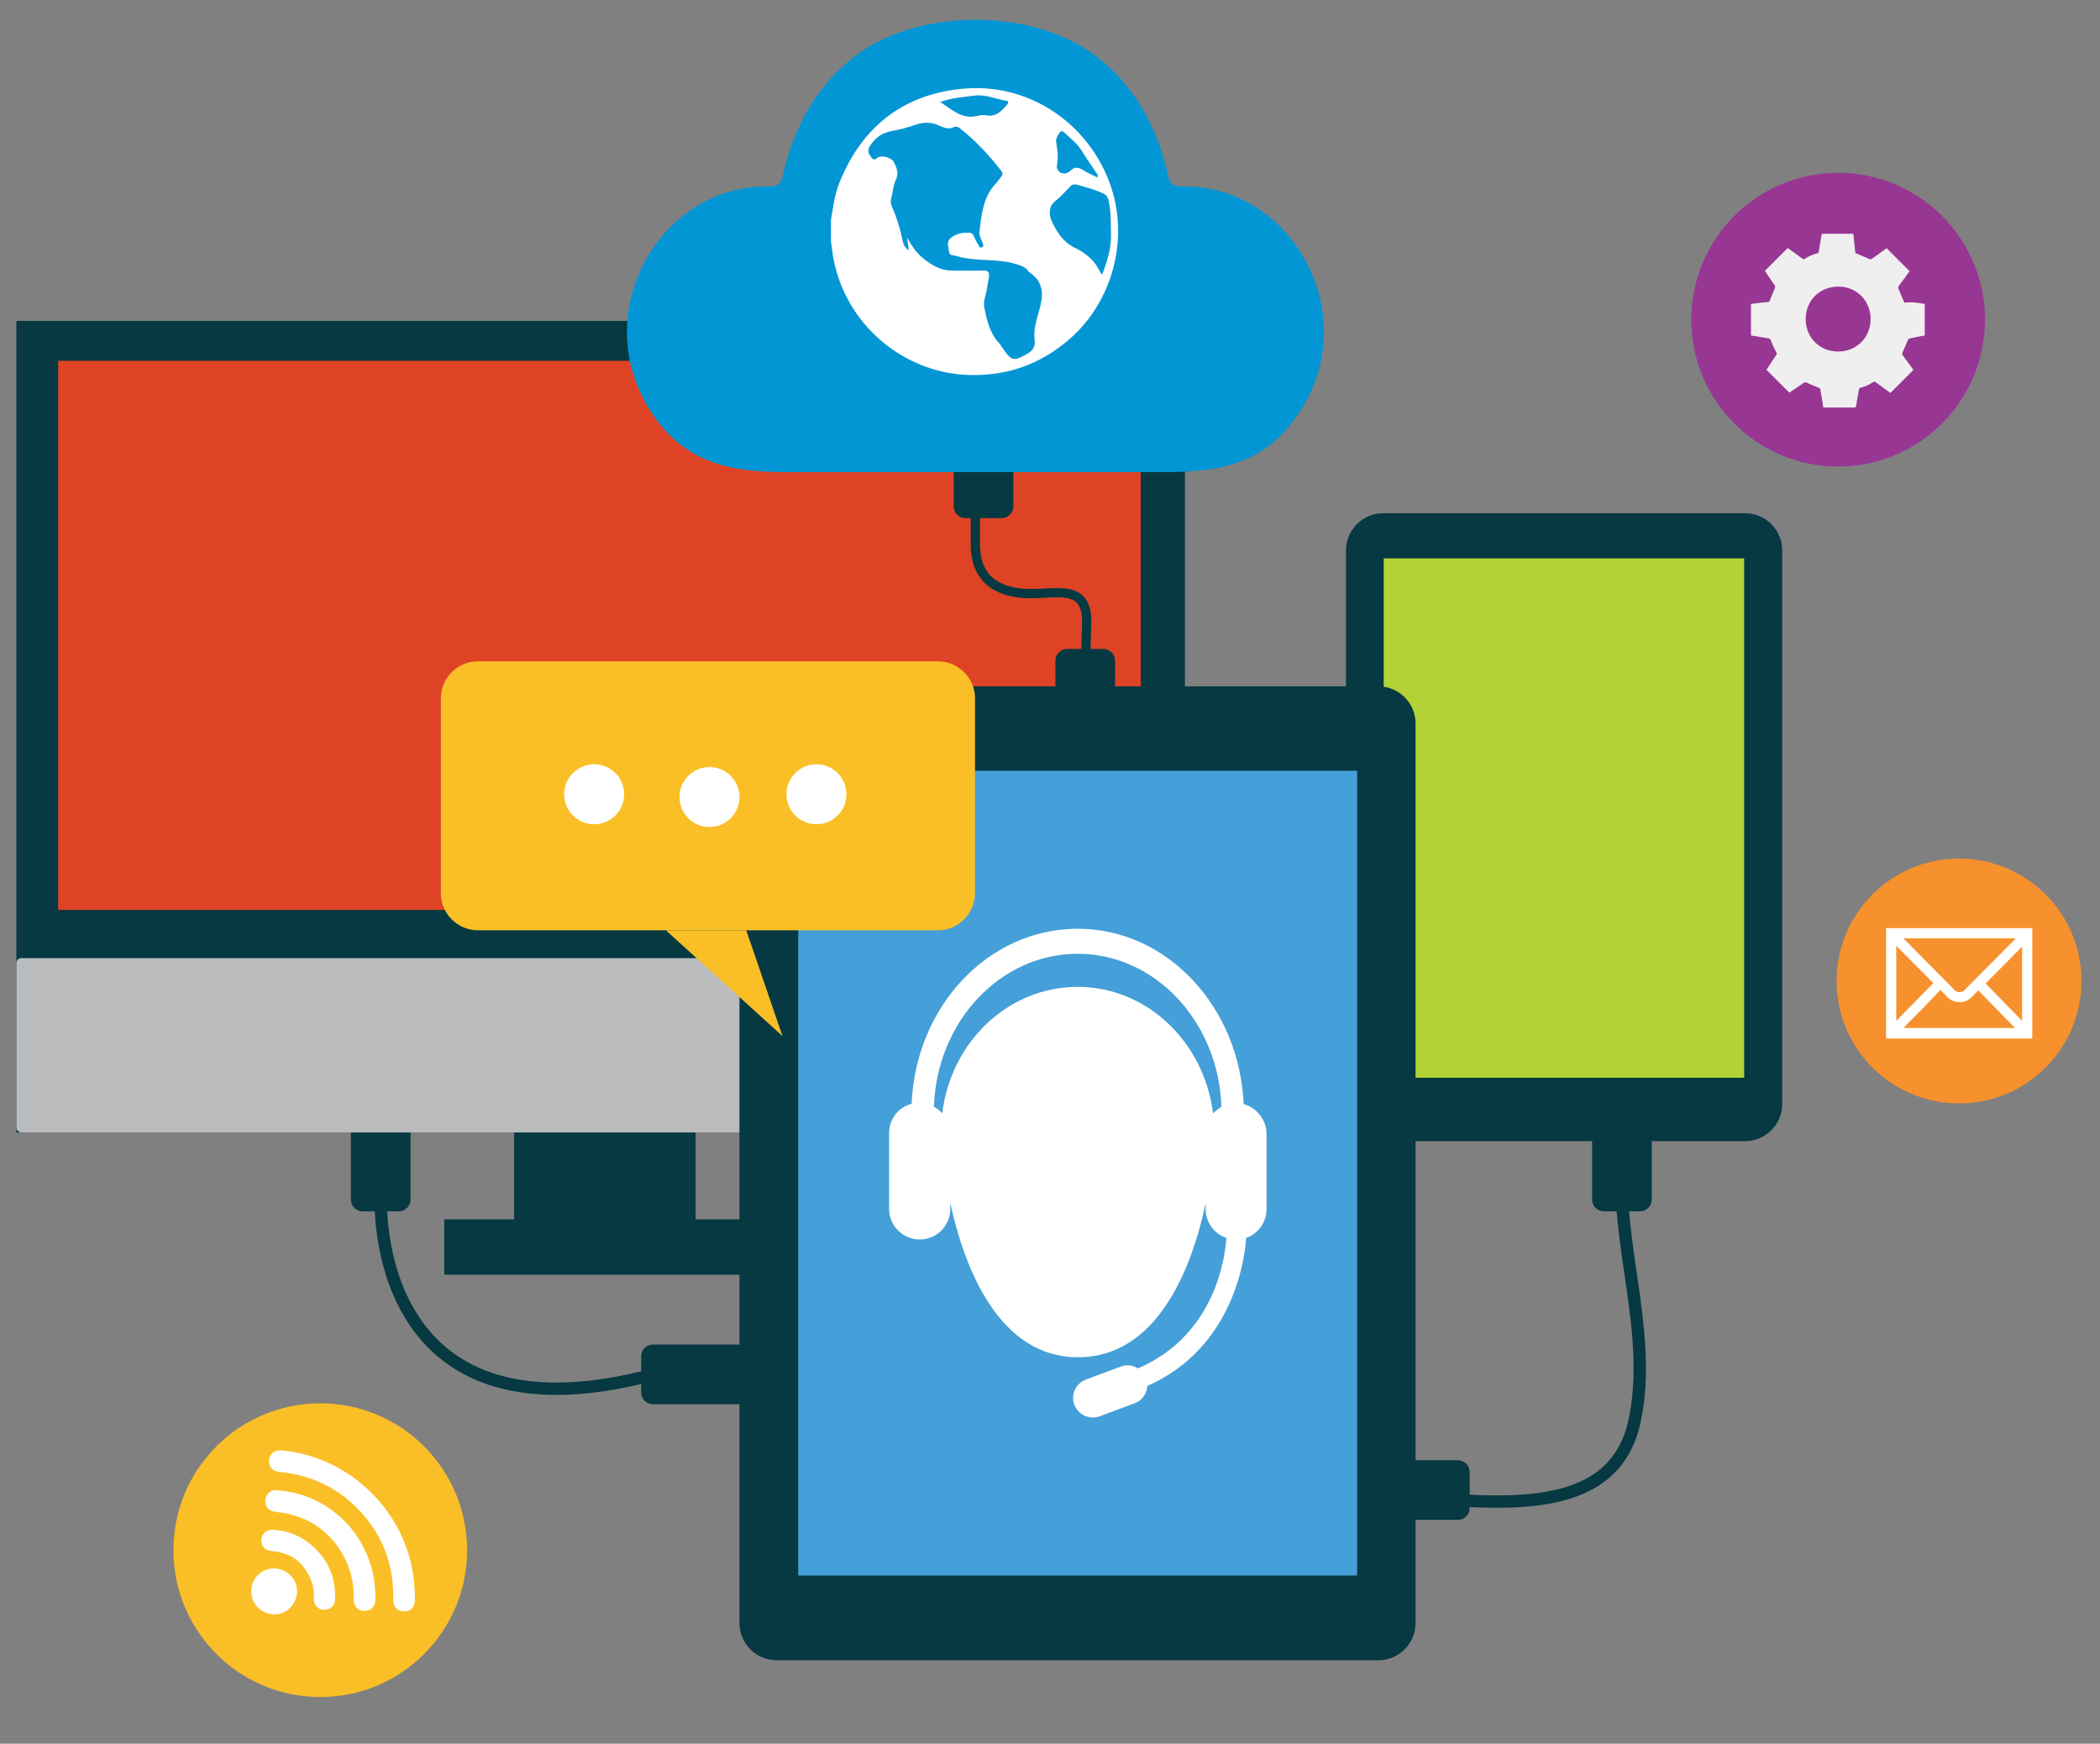
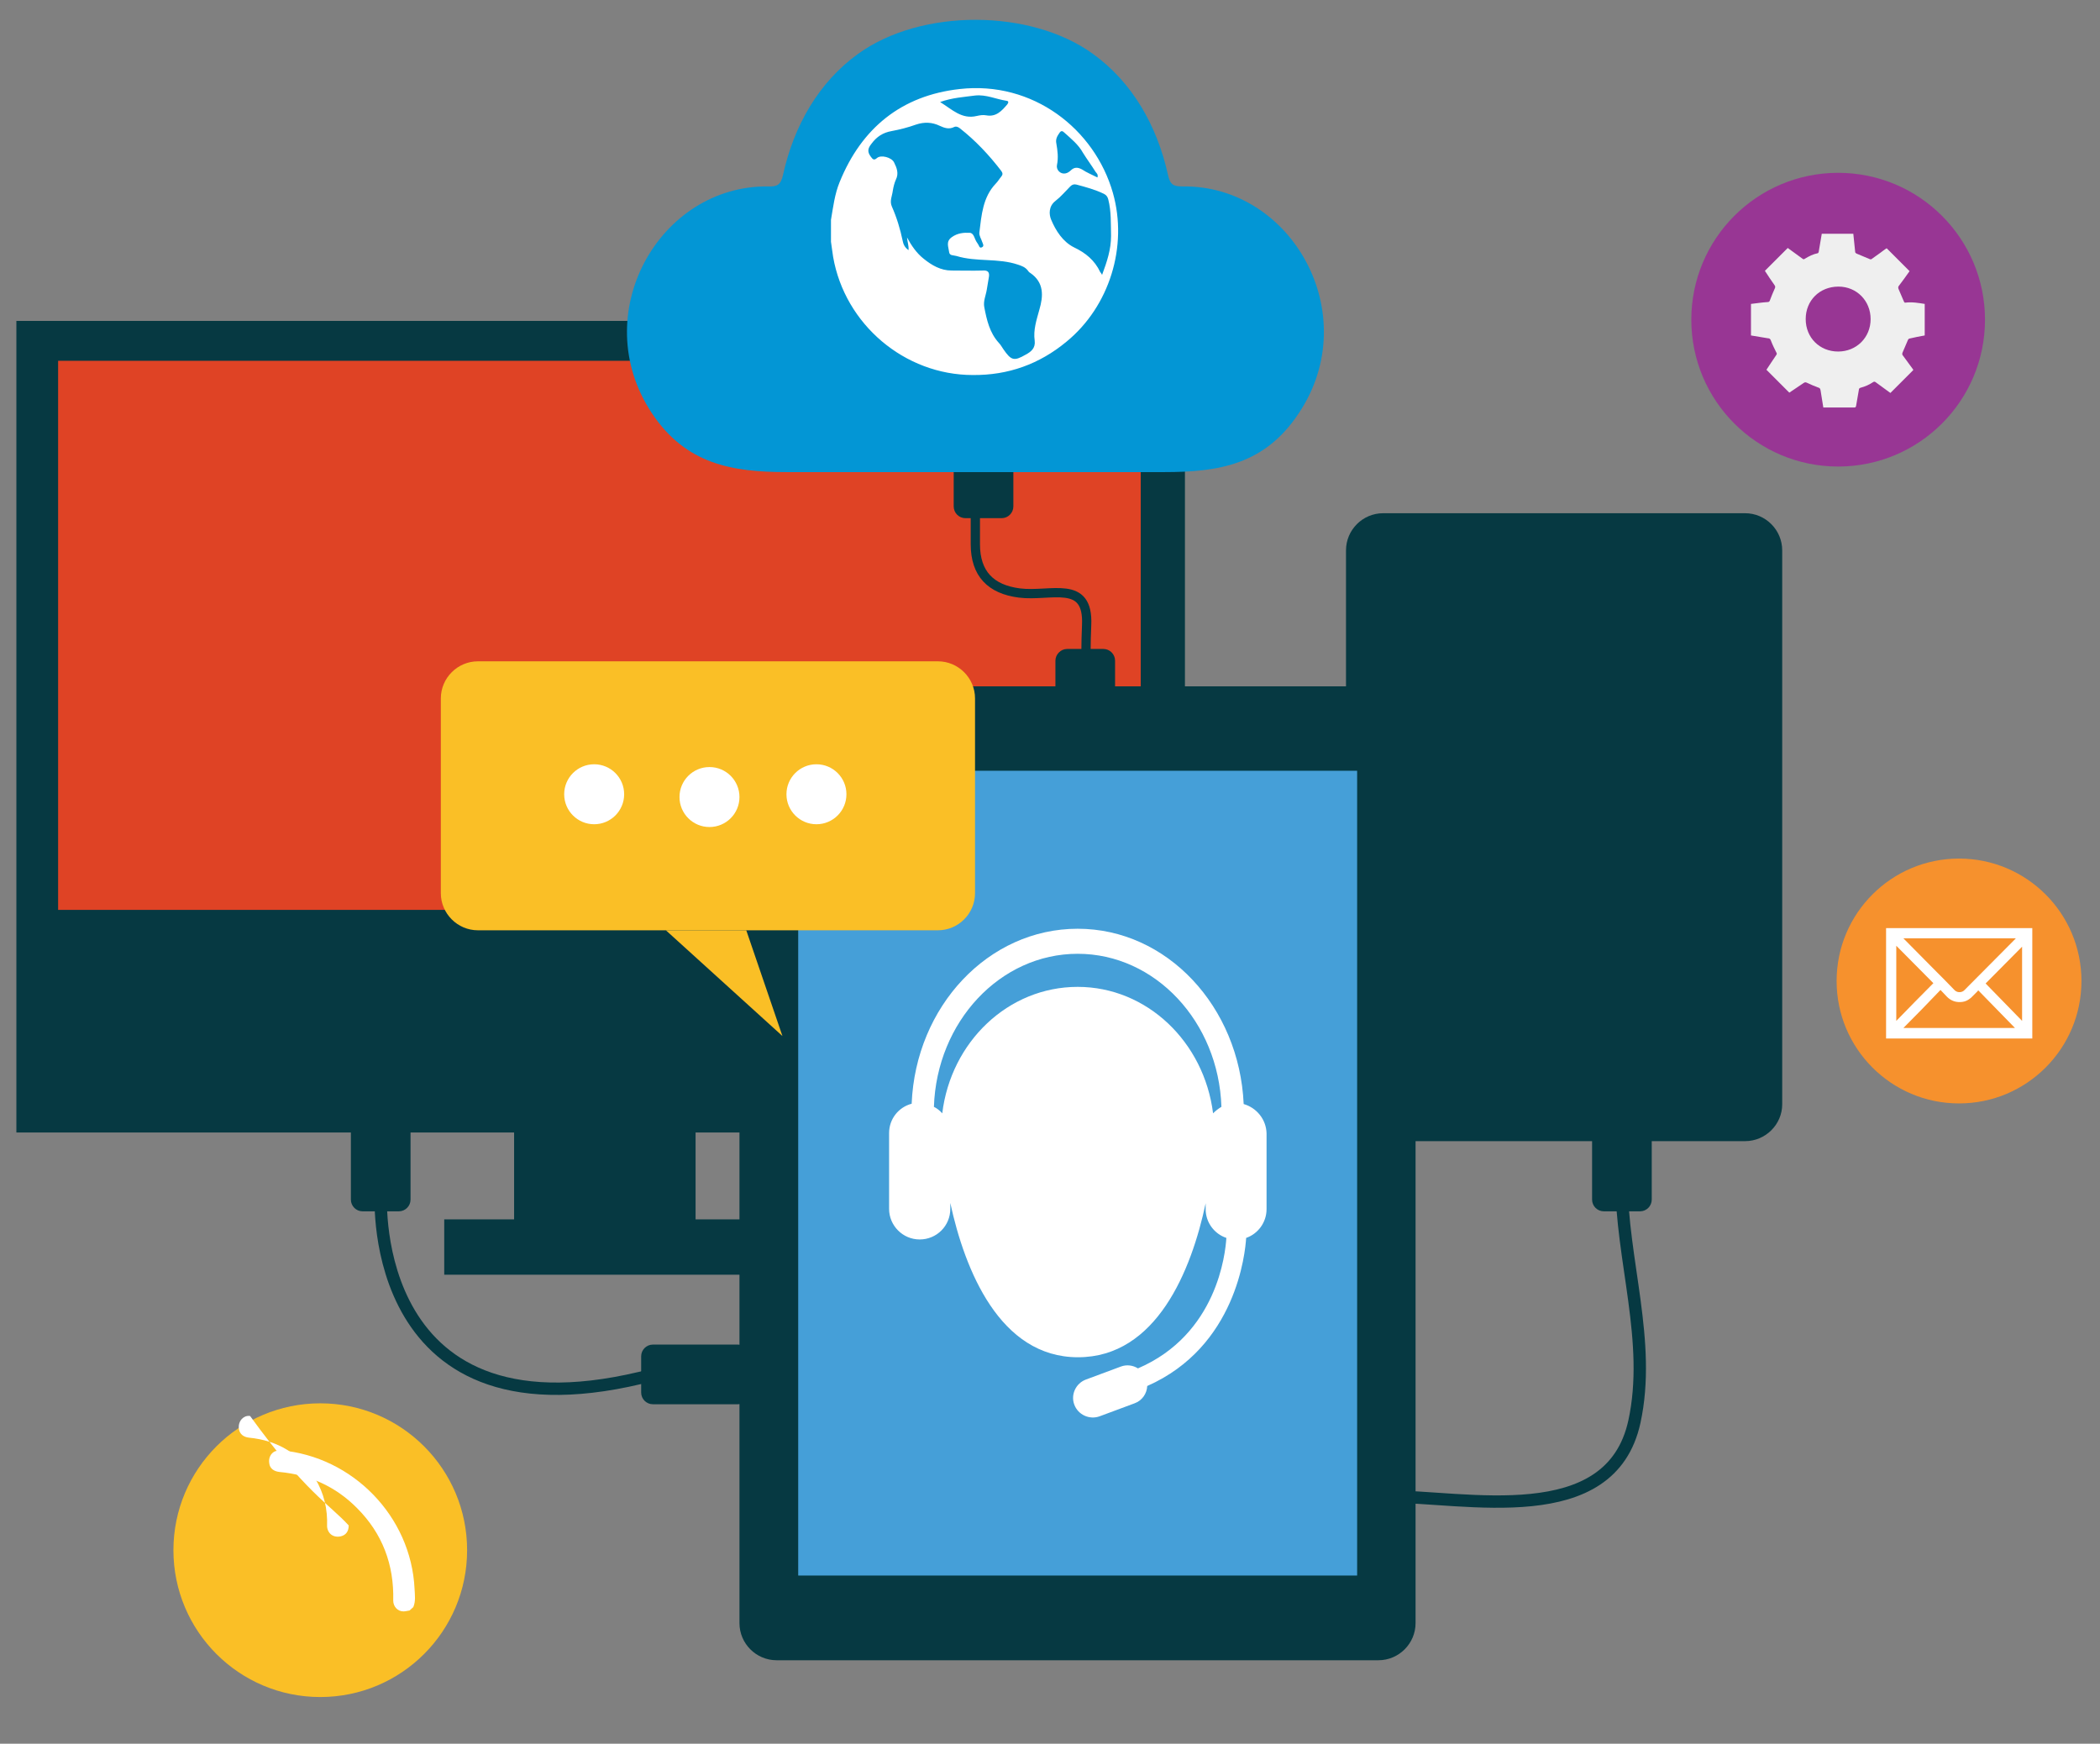
<svg xmlns="http://www.w3.org/2000/svg" version="1.1" id="Layer_1" x="0px" y="0px" viewBox="0 0 679.3 564" enable-background="new 0 0 679.3 564" xml:space="preserve">
  <rect x="0" y="0" width="679.3" height="564" fill="#808080" stroke="none" />
  <g>
    <path fill="#063942" d="M129,391.8h-11.7c-2.1,0-3.8-1.7-3.8-3.8v-27.5c0-2.1,1.7-3.8,3.8-3.8H129c2.1,0,3.8,1.7,3.8,3.8V388   C132.8,390.1,131.1,391.8,129,391.8z" />
    <path fill="none" stroke="#063942" stroke-width="4" stroke-miterlimit="10" d="M123.2,386.8c0,0-4.5,82.4,88.2,57.8" />
    <path fill="#063942" d="M207.4,450.4v-11.7c0-2.1,1.7-3.8,3.8-3.8h27.5c2.1,0,3.8,1.7,3.8,3.8v11.7c0,2.1-1.7,3.8-3.8,3.8h-27.5   C209.1,454.2,207.4,452.5,207.4,450.4z" />
  </g>
  <g>
    <path fill="#063942" d="M564.5,369.1H447.4c-6.6,0-12-5.4-12-12V178c0-6.6,5.4-12,12-12h117.1c6.6,0,12,5.4,12,12v179.2   C576.5,363.7,571.1,369.1,564.5,369.1z" />
-     <rect x="447.6" y="180.6" fill="#B3D236" width="116.6" height="168" />
  </g>
  <g>
    <g>
      <rect x="166.3" y="330.1" fill="#063942" width="58.7" height="72.8" />
      <rect x="143.7" y="394.4" fill="#063942" width="100.4" height="17.9" />
    </g>
    <rect x="5.3" y="103.8" fill="#063942" width="378" height="262.5" />
-     <path fill="#BABCBE" d="M5.3,364.7v-53.2c0-0.9,0.7-1.6,1.6-1.6h374.7c0.9,0,1.6,0.7,1.6,1.6v53.2c0,0.9-0.7,1.6-1.6,1.6H7   C6.1,366.3,5.3,365.6,5.3,364.7z" />
    <rect x="18.8" y="116.7" fill="#DF4325" width="350.2" height="177.6" />
  </g>
  <g>
    <circle fill="#FABF26" cx="103.6" cy="501.4" r="47.5" />
    <g>
      <path fill="#FFFFFF" d="M132.5,520.9c-0.7,0.1-1.3,0.3-2,0.3c-1.9,0-3.3-1.6-3.3-3.5c0.3-11.6-3.5-21.7-11.7-29.9    c-6.9-7-15.4-10.8-25.1-11.7c-1.8-0.2-3.1-1.1-3.3-2.8c-0.3-1.7,0.5-3.3,1.9-3.9c0.6-0.2,1.2-0.3,1.8-0.3    c23.3,2,42.2,21.4,43.3,44.8c0.1,2,0.4,4-0.4,5.9C133.3,520.2,132.9,520.5,132.5,520.9z" />
-       <path fill="#FFFFFF" d="M112.8,493.4c5.9,6.9,8.8,14.9,8.6,24c0,1.9-0.9,3.1-2.5,3.5c-1.6,0.4-3.2-0.1-4-1.5    c-0.3-0.5-0.5-1.2-0.5-1.8c0.2-5.5-1-10.6-3.8-15.3c-4.9-8.1-12.2-12.4-21.5-13.3c-1.7-0.2-2.9-1.1-3.2-2.7    c-0.3-1.6,0.4-3.3,1.8-4c0.5-0.3,1.2-0.4,1.8-0.3C98.8,482.7,106.5,486.5,112.8,493.4z" />
-       <path fill="#FFFFFF" d="M97.3,505.8c-2-2.2-5.3-3.8-9.3-4.1c-1.7-0.1-2.8-0.9-3.3-2.3c-0.4-1.4,0-3.1,1.2-3.9    c0.5-0.4,1.3-0.7,1.9-0.7c4.9,0.1,9.3,1.8,13,5c5.4,4.6,7.9,10.6,7.6,17.7c-0.1,1.6-1.3,2.9-2.8,3.1c-1.7,0.3-3.3-0.5-3.9-2.1    c-0.2-0.5-0.2-1-0.2-1.5C101.8,513,100.5,509.4,97.3,505.8z" />
-       <path fill="#FFFFFF" d="M83.1,519.6c-2.7-3.1-2.4-7.8,0.7-10.5c3-2.7,7.8-2.3,10.5,0.8c2.7,3,2.3,7.7-0.8,10.5    C90.6,523,85.8,522.7,83.1,519.6z" />
+       <path fill="#FFFFFF" d="M112.8,493.4c0,1.9-0.9,3.1-2.5,3.5c-1.6,0.4-3.2-0.1-4-1.5    c-0.3-0.5-0.5-1.2-0.5-1.8c0.2-5.5-1-10.6-3.8-15.3c-4.9-8.1-12.2-12.4-21.5-13.3c-1.7-0.2-2.9-1.1-3.2-2.7    c-0.3-1.6,0.4-3.3,1.8-4c0.5-0.3,1.2-0.4,1.8-0.3C98.8,482.7,106.5,486.5,112.8,493.4z" />
    </g>
  </g>
  <g>
    <path fill="#063942" d="M445.9,537H251.2c-6.6,0-12-5.4-12-12V234c0-6.6,5.4-12,12-12h194.7c6.6,0,12,5.4,12,12V525   C457.9,531.6,452.5,537,445.9,537z" />
    <rect x="258.2" y="249.3" fill="#459FD8" width="180.8" height="260.3" />
    <g>
      <g>
        <g>
          <path fill="#FFFFFF" d="M402.3,357.1c-1.4-31.5-24.8-56.7-53.7-56.7c-28.9,0-52.4,25.1-53.7,56.6c-4.2,1.1-7.3,4.9-7.3,9.5v24.5      c0,5.4,4.4,9.9,9.9,9.9s9.9-4.4,9.9-9.9h0v-1.9c4.7,21.7,16,49.9,41.3,49.9c25.4,0,36.7-28.1,41.3-49.8v1.9c0,4.3,2.8,8,6.7,9.3      c-0.3,5-3,31.2-28.6,42.2c-1.6-1-3.6-1.3-5.5-0.6l-11.3,4.2c-3.3,1.2-5,4.9-3.8,8.1c1.2,3.3,4.9,5,8.2,3.8l11.3-4.2      c2.5-0.9,4-3.2,4.1-5.6c28.8-12.7,31.7-43.1,32-47.9c3.8-1.3,6.6-5,6.6-9.3v-24.5C409.6,362.1,406.5,358.3,402.3,357.1z       M348.6,319.2c-22.5,0-41,17.8-43.8,40.9c-0.8-0.9-1.7-1.6-2.7-2.1c0.9-27.5,21.4-49.5,46.5-49.5c25.1,0,45.6,22,46.5,49.5      c-1,0.6-1.9,1.3-2.7,2.1C389.5,337,371,319.2,348.6,319.2z" />
        </g>
      </g>
    </g>
  </g>
  <g>
    <g>
      <path fill="#FABF26" d="M303.4,300.9H154.6c-6.6,0-12-5.4-12-12v-63c0-6.6,5.4-12,12-12h148.8c6.6,0,12,5.4,12,12v63    C315.4,295.5,310,300.9,303.4,300.9z" />
      <polyline fill="#FABF26" points="241.4,300.9 253.1,335.1 215.4,300.9   " />
    </g>
    <g>
      <circle fill="#FFFFFF" cx="192.2" cy="256.9" r="9.7" />
      <circle fill="#FFFFFF" cx="229.5" cy="257.8" r="9.7" />
      <circle fill="#FFFFFF" cx="264.1" cy="256.9" r="9.7" />
    </g>
  </g>
  <g>
    <circle fill="#983694" cx="594.6" cy="103.4" r="47.5" />
    <path fill="#EFEFEF" d="M622.6,98.3c0,3.4,0,6.8,0,10.2c-1.6,0.3-3.3,0.6-4.9,1c-0.2,0-0.4,0.2-0.5,0.4c-0.6,1.4-1.2,2.8-1.8,4.2   c-0.1,0.3-0.1,0.4,0,0.7c1.1,1.5,2.2,3,3.3,4.5c0.1,0.1,0.2,0.3,0.2,0.4c-2.5,2.5-4.9,4.9-7.4,7.4c-1.6-1.2-3.2-2.3-4.8-3.5   c-0.3-0.2-0.5-0.2-0.8,0c-1.2,0.8-2.5,1.4-4,1.8c-0.4,0.1-0.6,0.3-0.6,0.7c-0.3,1.7-0.6,3.5-0.9,5.2c-0.1,0.4-0.2,0.5-0.6,0.5   c-3.2,0-6.3,0-9.5,0c-0.2,0-0.3,0-0.5,0c-0.3-1.9-0.6-3.8-0.9-5.6c-0.1-0.4-0.2-0.7-0.6-0.8c-1.3-0.5-2.6-1-3.8-1.6   c-0.4-0.2-0.7-0.2-1.1,0.1c-1.6,1.1-3.1,2.1-4.6,3.1c-2.5-2.5-4.9-4.9-7.4-7.4c1-1.5,2.1-3.2,3.2-4.8c0.2-0.3,0.2-0.5,0-0.8   c-0.6-1.2-1.2-2.4-1.7-3.7c-0.2-0.6-0.4-0.9-1.1-0.9c-1.8-0.3-3.6-0.6-5.4-0.9c0-3.4,0-6.8,0-10.2c1.8-0.2,3.6-0.5,5.4-0.6   c0.4,0,0.6-0.2,0.7-0.5c0.5-1.3,1-2.6,1.6-3.9c0.2-0.4,0.2-0.7-0.1-1.1c-1.1-1.5-2.1-3.1-3.1-4.6c2.5-2.5,4.9-4.9,7.4-7.4   c0.1,0.1,0.3,0.2,0.4,0.3c1.5,1.1,2.9,2.1,4.4,3.2c0.3,0.2,0.4,0.2,0.7,0c1.3-0.8,2.7-1.5,4.2-1.8c0.1,0,0.3-0.3,0.3-0.4   c0.3-2,0.7-3.9,1-5.9c3.4,0,6.8,0,10.2,0c0.2,2,0.4,3.9,0.6,5.8c0,0.3,0.1,0.4,0.4,0.6c1.4,0.6,2.8,1.2,4.3,1.8   c0.2,0.1,0.5,0.1,0.6,0c0.9-0.7,1.9-1.3,2.8-2c0.7-0.5,1.4-1.1,2.1-1.5c2.5,2.5,4.9,4.9,7.4,7.4c-1.1,1.6-2.3,3.2-3.5,4.8   c-0.2,0.3-0.2,0.5-0.1,0.9c0.6,1.4,1.2,2.8,1.8,4.2c0.1,0.1,0.2,0.3,0.3,0.3C618.6,97.6,620.6,98,622.6,98.3z M605.1,103.2   c0-5.9-4.5-10.5-10.4-10.5c-6.1,0-10.6,4.5-10.6,10.5c0,6,4.5,10.5,10.5,10.5C600.5,113.7,605.1,109.2,605.1,103.2z" />
  </g>
  <g>
    <path fill="#063942" d="M324,167.6h-11.7c-2.1,0-3.8-1.7-3.8-3.8V141c0-2.1,1.7-3.8,3.8-3.8H324c2.1,0,3.8,1.7,3.8,3.8v22.8   C327.8,165.9,326.1,167.6,324,167.6z" />
    <path fill="#063942" d="M345.2,209.9h11.7c2.1,0,3.8,1.7,3.8,3.8v22.8c0,2.1-1.7,3.8-3.8,3.8h-11.7c-2.1,0-3.8-1.7-3.8-3.8v-22.8   C341.4,211.7,343.1,209.9,345.2,209.9z" />
    <path fill="none" stroke="#063942" stroke-width="3" stroke-linecap="round" stroke-linejoin="round" stroke-miterlimit="10" d="   M315.5,167c0,0,0,9,0,9c0,9.6,5,14.6,14.2,15.8c10.2,1.3,22.5-4.6,21.8,10.4c-0.5,11.5,0,23.2,0,34.8" />
  </g>
  <g>
    <circle fill="#F6912D" cx="633.7" cy="317.3" r="39.6" />
    <path fill="#FFFFFF" d="M610.1,335.9c0-11.9,0-23.8,0-35.7c15.8,0,31.5,0,47.3,0c0,11.9,0,23.8,0,35.7   C641.6,335.9,625.8,335.9,610.1,335.9z M652.1,303.5c-12.1,0-24.2,0-36.4,0c0.1,0.1,0.2,0.2,0.2,0.2c3.2,3.2,6.3,6.4,9.5,9.6   c2.3,2.3,4.6,4.6,6.8,6.9c0.1,0.1,0.3,0.3,0.5,0.4c0.8,0.5,2,0.4,2.7-0.3c5.5-5.5,11-11.1,16.5-16.6   C652,303.6,652,303.5,652.1,303.5z M615.7,332.5c0.1,0,0.1,0,0.2,0c12,0,23.9,0,35.9,0c0,0,0,0,0,0c0,0,0,0,0,0   c-3.9-4-7.9-8.1-11.9-12.2c-0.1,0.1-0.1,0.1-0.1,0.2c-0.7,0.7-1.4,1.4-2.1,2.1c-0.1,0.1-0.3,0.3-0.5,0.4c-1.1,0.9-2.4,1.2-3.8,1.1   c-1.4-0.1-2.6-0.7-3.6-1.7c-0.7-0.7-1.3-1.4-2-2.1c0,0-0.1-0.1-0.1-0.1C623.7,324.4,619.7,328.5,615.7,332.5z M613.4,330.2   c4-4.1,8-8.2,12-12.2c-4-4-8-8.1-12-12.1C613.4,314,613.4,322,613.4,330.2z M654.1,330.2c0-0.3,0-23.9,0-24   c-3.9,4-7.9,7.9-11.8,11.9C646.2,322.1,650.1,326.1,654.1,330.2z" />
  </g>
  <g>
    <path fill="#0396D5" d="M382.5,60.3c-3,0-4-0.6-4.7-3.8c-3.5-15.8-11.5-29.9-24.3-39.1c-20-14.5-55.4-14.8-75.9,0   c-12.8,9.2-20.8,23.3-24.3,39.1c-0.7,3.2-1.8,3.9-4.7,3.8c-35.4-0.5-59,41.4-37.7,73.4c11,16.5,26,19,43.6,19c20.4,0,40.8,0,61.1,0   c20.3,0,40.6,0,61,0c17.6,0,32.5-2.4,43.5-19C441.5,101.8,417.9,59.8,382.5,60.3z" />
    <path fill="#FFFFFF" d="M268.8,78.2c0-2.4,0-4.7,0-7.1c0.7-4.1,1.2-8.3,2.8-12.2c7.1-17.5,20-28,38.8-30.1   c23.7-2.7,43.7,12.9,49.6,33.6c4.9,17.3-1.1,36.7-15,48.1c-8.8,7.3-18.9,10.9-30.3,10.8c-22.1,0-41.4-16.4-45.2-38.2   C269.3,81.5,269,79.9,268.8,78.2z M293.4,76.8c1.4,2.6,3.1,5.1,5.4,6.9c2.6,2.1,5.5,3.8,9,3.8c3.4,0,6.8,0.1,10.2,0   c1.6-0.1,2.1,0.6,1.9,2c-0.2,1.4-0.5,2.8-0.7,4.2c-0.3,1.9-1.2,3.7-0.8,5.7c0.8,4.1,1.7,8.2,4.7,11.5c0.6,0.6,1,1.4,1.5,2.1   c2.5,3.6,3.4,3.9,7.2,1.7c1.7-0.9,3.2-2.1,2.9-4.5c-0.5-3.5,0.6-6.7,1.5-10c1.3-4.4,1.6-8.8-2.9-11.9c-0.4-0.2-0.7-0.6-0.9-0.9   c-0.8-1-1.9-1.4-3.1-1.8c-6.5-2.2-13.4-0.8-19.9-2.8c-1-0.3-2.3,0-2.4-1.4c-0.2-1.6-1.1-3.3,0.9-4.7c1.8-1.3,3.8-1.5,5.8-1.4   c1.4,0.1,1.5,2,2.3,3.1c0.2,0.2,0.2,0.4,0.4,0.6c0.3,0.4,0.4,1.4,1.2,1c0.9-0.4,0.3-1.2,0.1-1.8c-0.3-1-1-1.9-0.9-3   c0.7-5.6,1.1-11.4,5.3-15.8c0.7-0.7,1.2-1.6,1.8-2.3c0.5-0.6,0.5-1.1,0-1.8c-3.9-5.1-8.3-9.8-13.4-13.8c-0.6-0.5-1.3-0.7-1.9-0.4   c-1.6,0.8-3.1,0.3-4.6-0.4c-2.5-1.2-5-1.3-7.7-0.4c-2.5,0.9-5.2,1.6-7.9,2.1c-2.8,0.5-4.8,1.8-6.5,4.1c-1.2,1.5-1.4,2.6-0.2,4.2   c0.6,0.8,1,1.3,2,0.4c1.3-1.1,4.7-0.2,5.5,1.4c0.9,1.8,1.6,3.6,0.6,5.6c-0.5,1.1-0.8,2.4-1,3.6c-0.2,1.7-1.1,3.3-0.3,5.1   c1.6,3.6,2.7,7.3,3.5,11.1c0.2,1.1,0.7,2.2,1.9,3C294,79.4,293.5,78.2,293.4,76.8z M356.5,88.9c1.6-4.3,2.9-8.2,2.9-12.6   c-0.1-4,0.1-7.9-0.9-11.8c-0.2-0.8-0.6-1.4-1.4-1.8c-2.9-1.4-5.9-2.2-8.9-3c-0.8-0.2-1.4,0-2,0.6c-1.6,1.6-3,3.3-4.8,4.7   c-2.2,1.7-2.1,4.3-1.4,6c1.5,3.6,3.8,7.2,7.4,9c3.8,1.8,6.7,4.2,8.5,8C356.1,88.2,356.2,88.4,356.5,88.9z M304.1,33   c3.9,2.4,7,5.7,11.9,4.5c0.9-0.2,2-0.4,3-0.2c3.2,0.6,5-1.4,6.8-3.5c0.4-0.5,0.6-1.1-0.2-1.2c-3.4-0.5-6.6-2.1-10.2-1.7   C311.7,31.4,308,31.6,304.1,33z M355,57.4c0.3-1-0.3-1.4-0.6-1.8c-1.3-2.1-2.8-4.1-4.1-6.2c-1.5-2.7-3.8-4.5-6-6.5   c-0.6-0.6-1.1-0.7-1.6,0.1c-0.7,1-1.3,2-1,3.4c0.4,2.3,0.7,4.6,0.2,7c-0.3,1.5,1.1,3,2.7,2.7c0.7-0.1,1.4-0.6,1.9-1.1   c1.1-1,2.2-0.9,3.5-0.2C351.5,55.8,353.2,56.5,355,57.4z" />
  </g>
  <g>
    <path fill="none" stroke="#063942" stroke-width="4" stroke-miterlimit="10" d="M524.5,381.5c0,26,9.8,52.5,4.2,78.3   C521,495.2,474.3,484,448,484" />
    <path fill="#063942" d="M530.5,391.8h-11.7c-2.1,0-3.8-1.7-3.8-3.8v-27.5c0-2.1,1.7-3.8,3.8-3.8h11.7c2.1,0,3.8,1.7,3.8,3.8V388   C534.3,390.1,532.6,391.8,530.5,391.8z" />
-     <path fill="#063942" d="M440.3,487.8v-11.7c0-2.1,1.7-3.8,3.8-3.8h27.5c2.1,0,3.8,1.7,3.8,3.8v11.7c0,2.1-1.7,3.8-3.8,3.8h-27.5   C442,491.6,440.3,489.9,440.3,487.8z" />
  </g>
</svg>